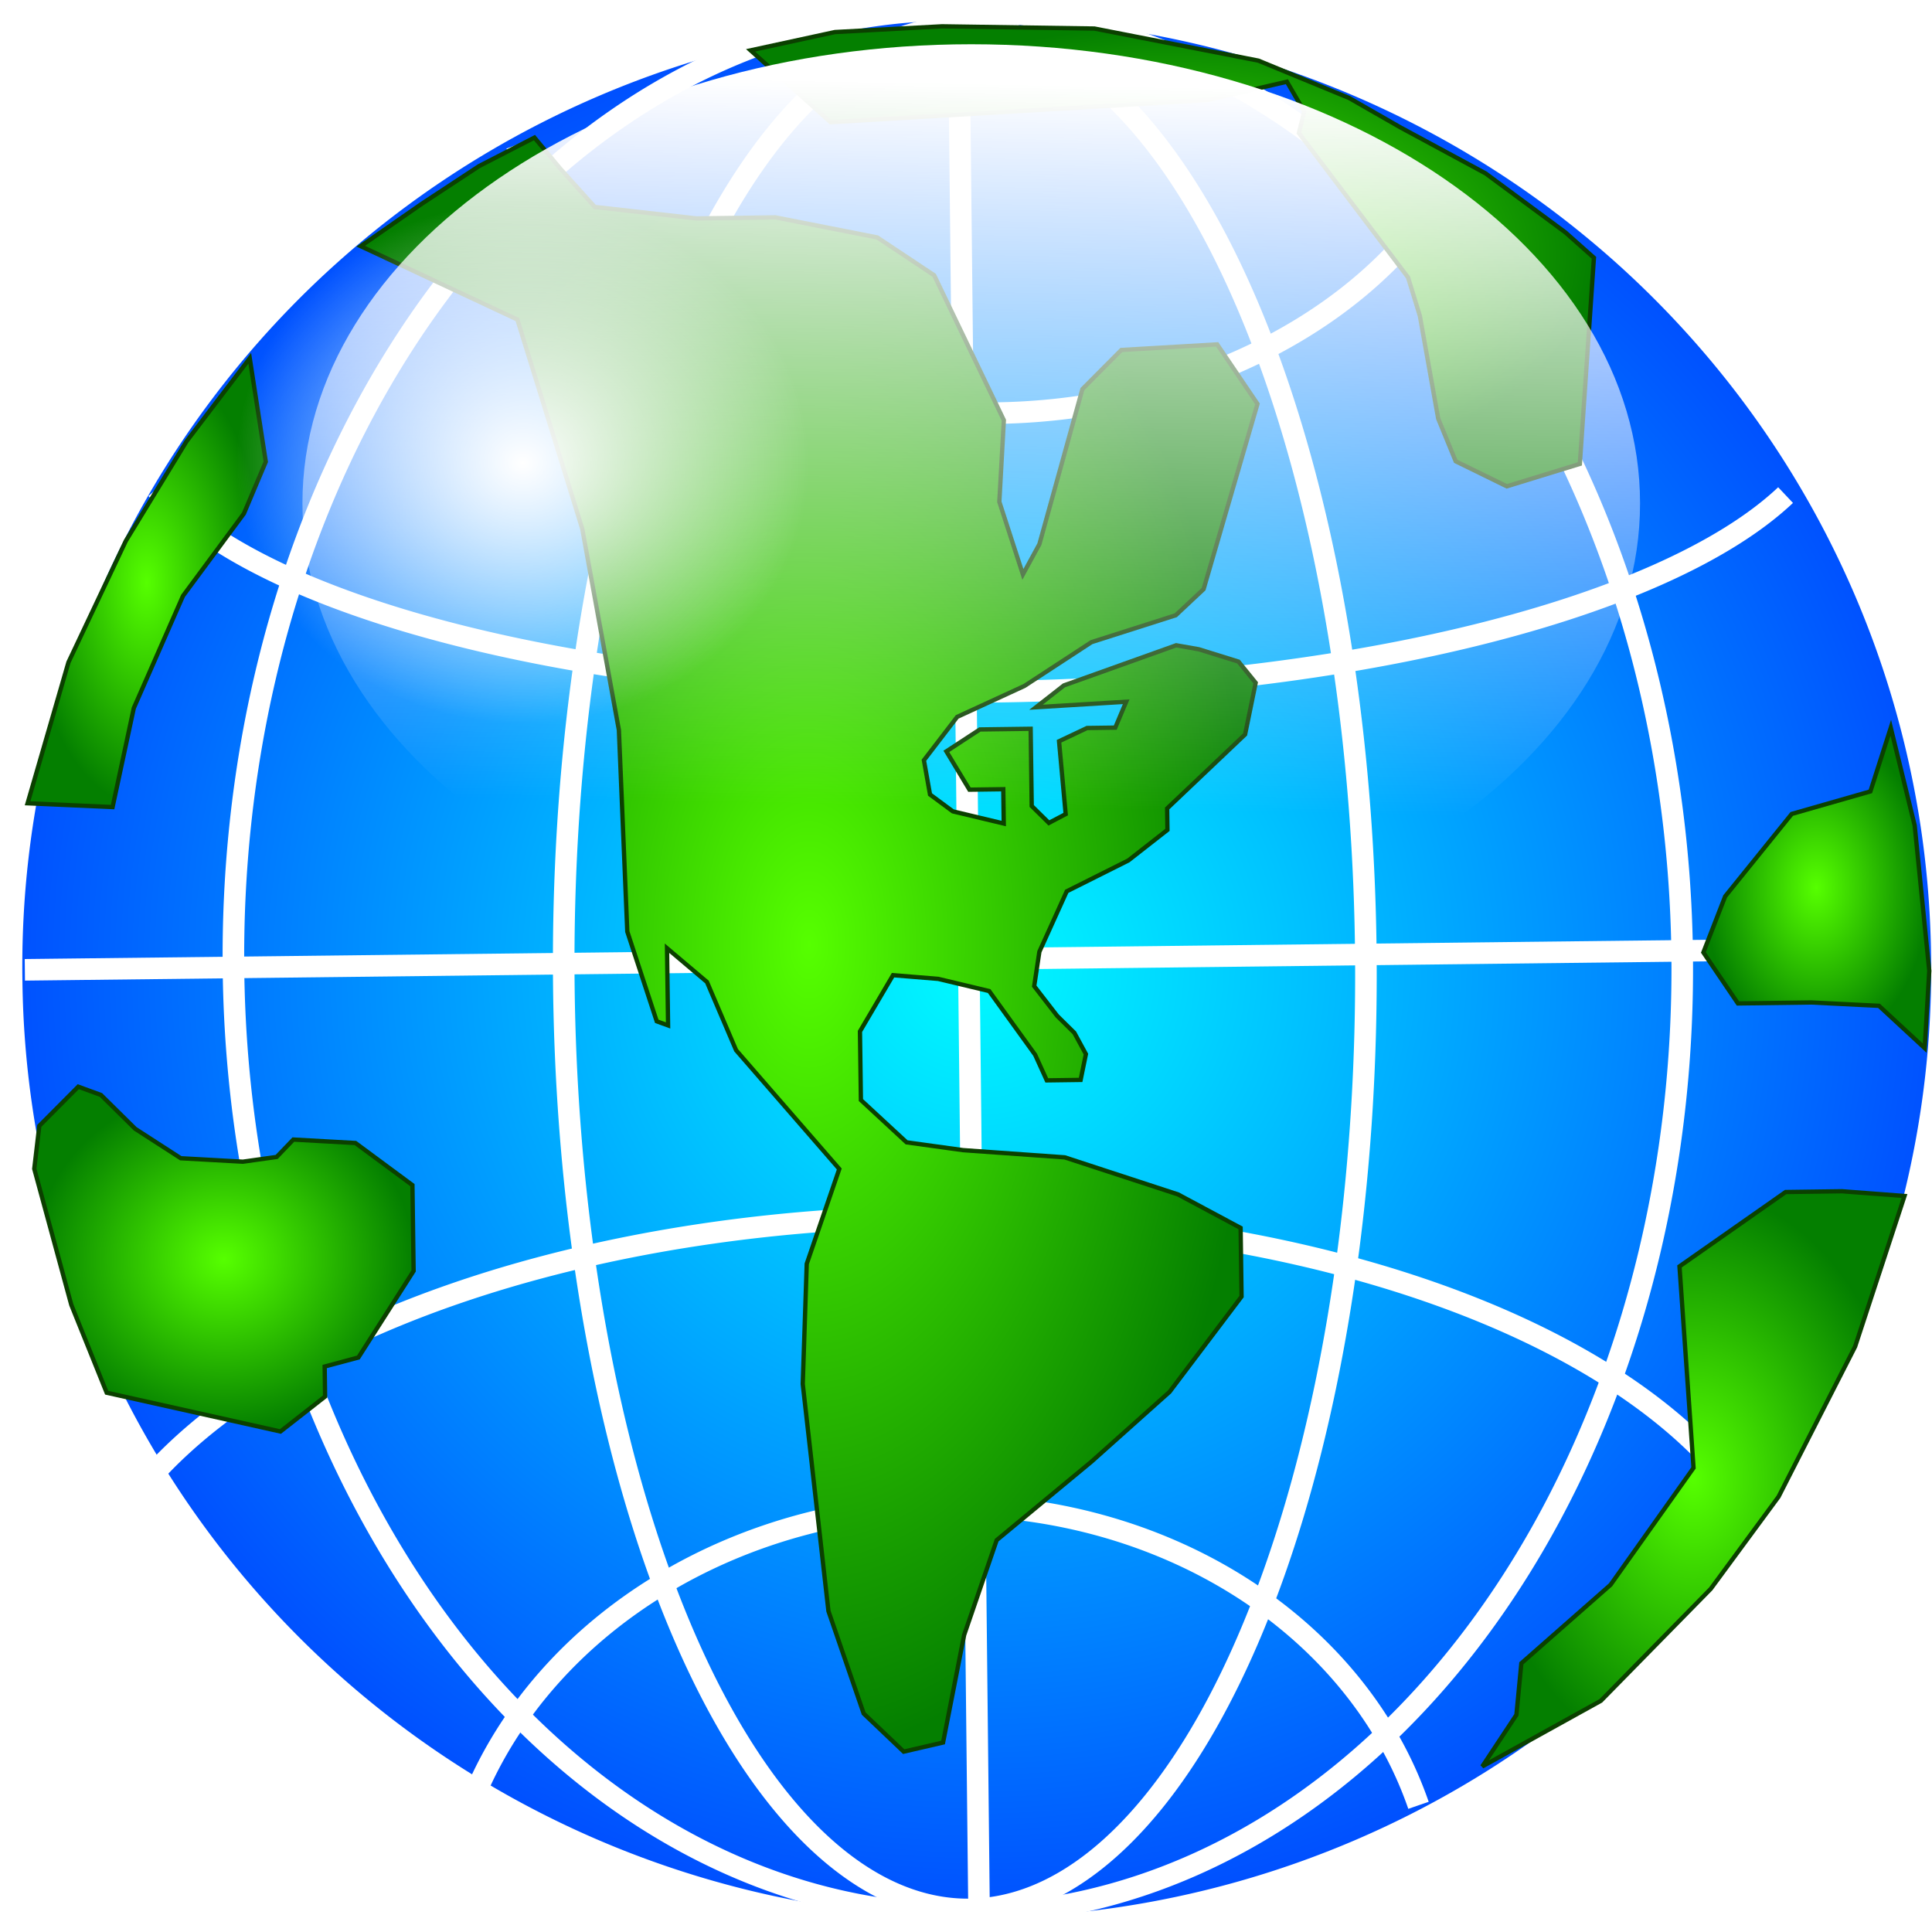
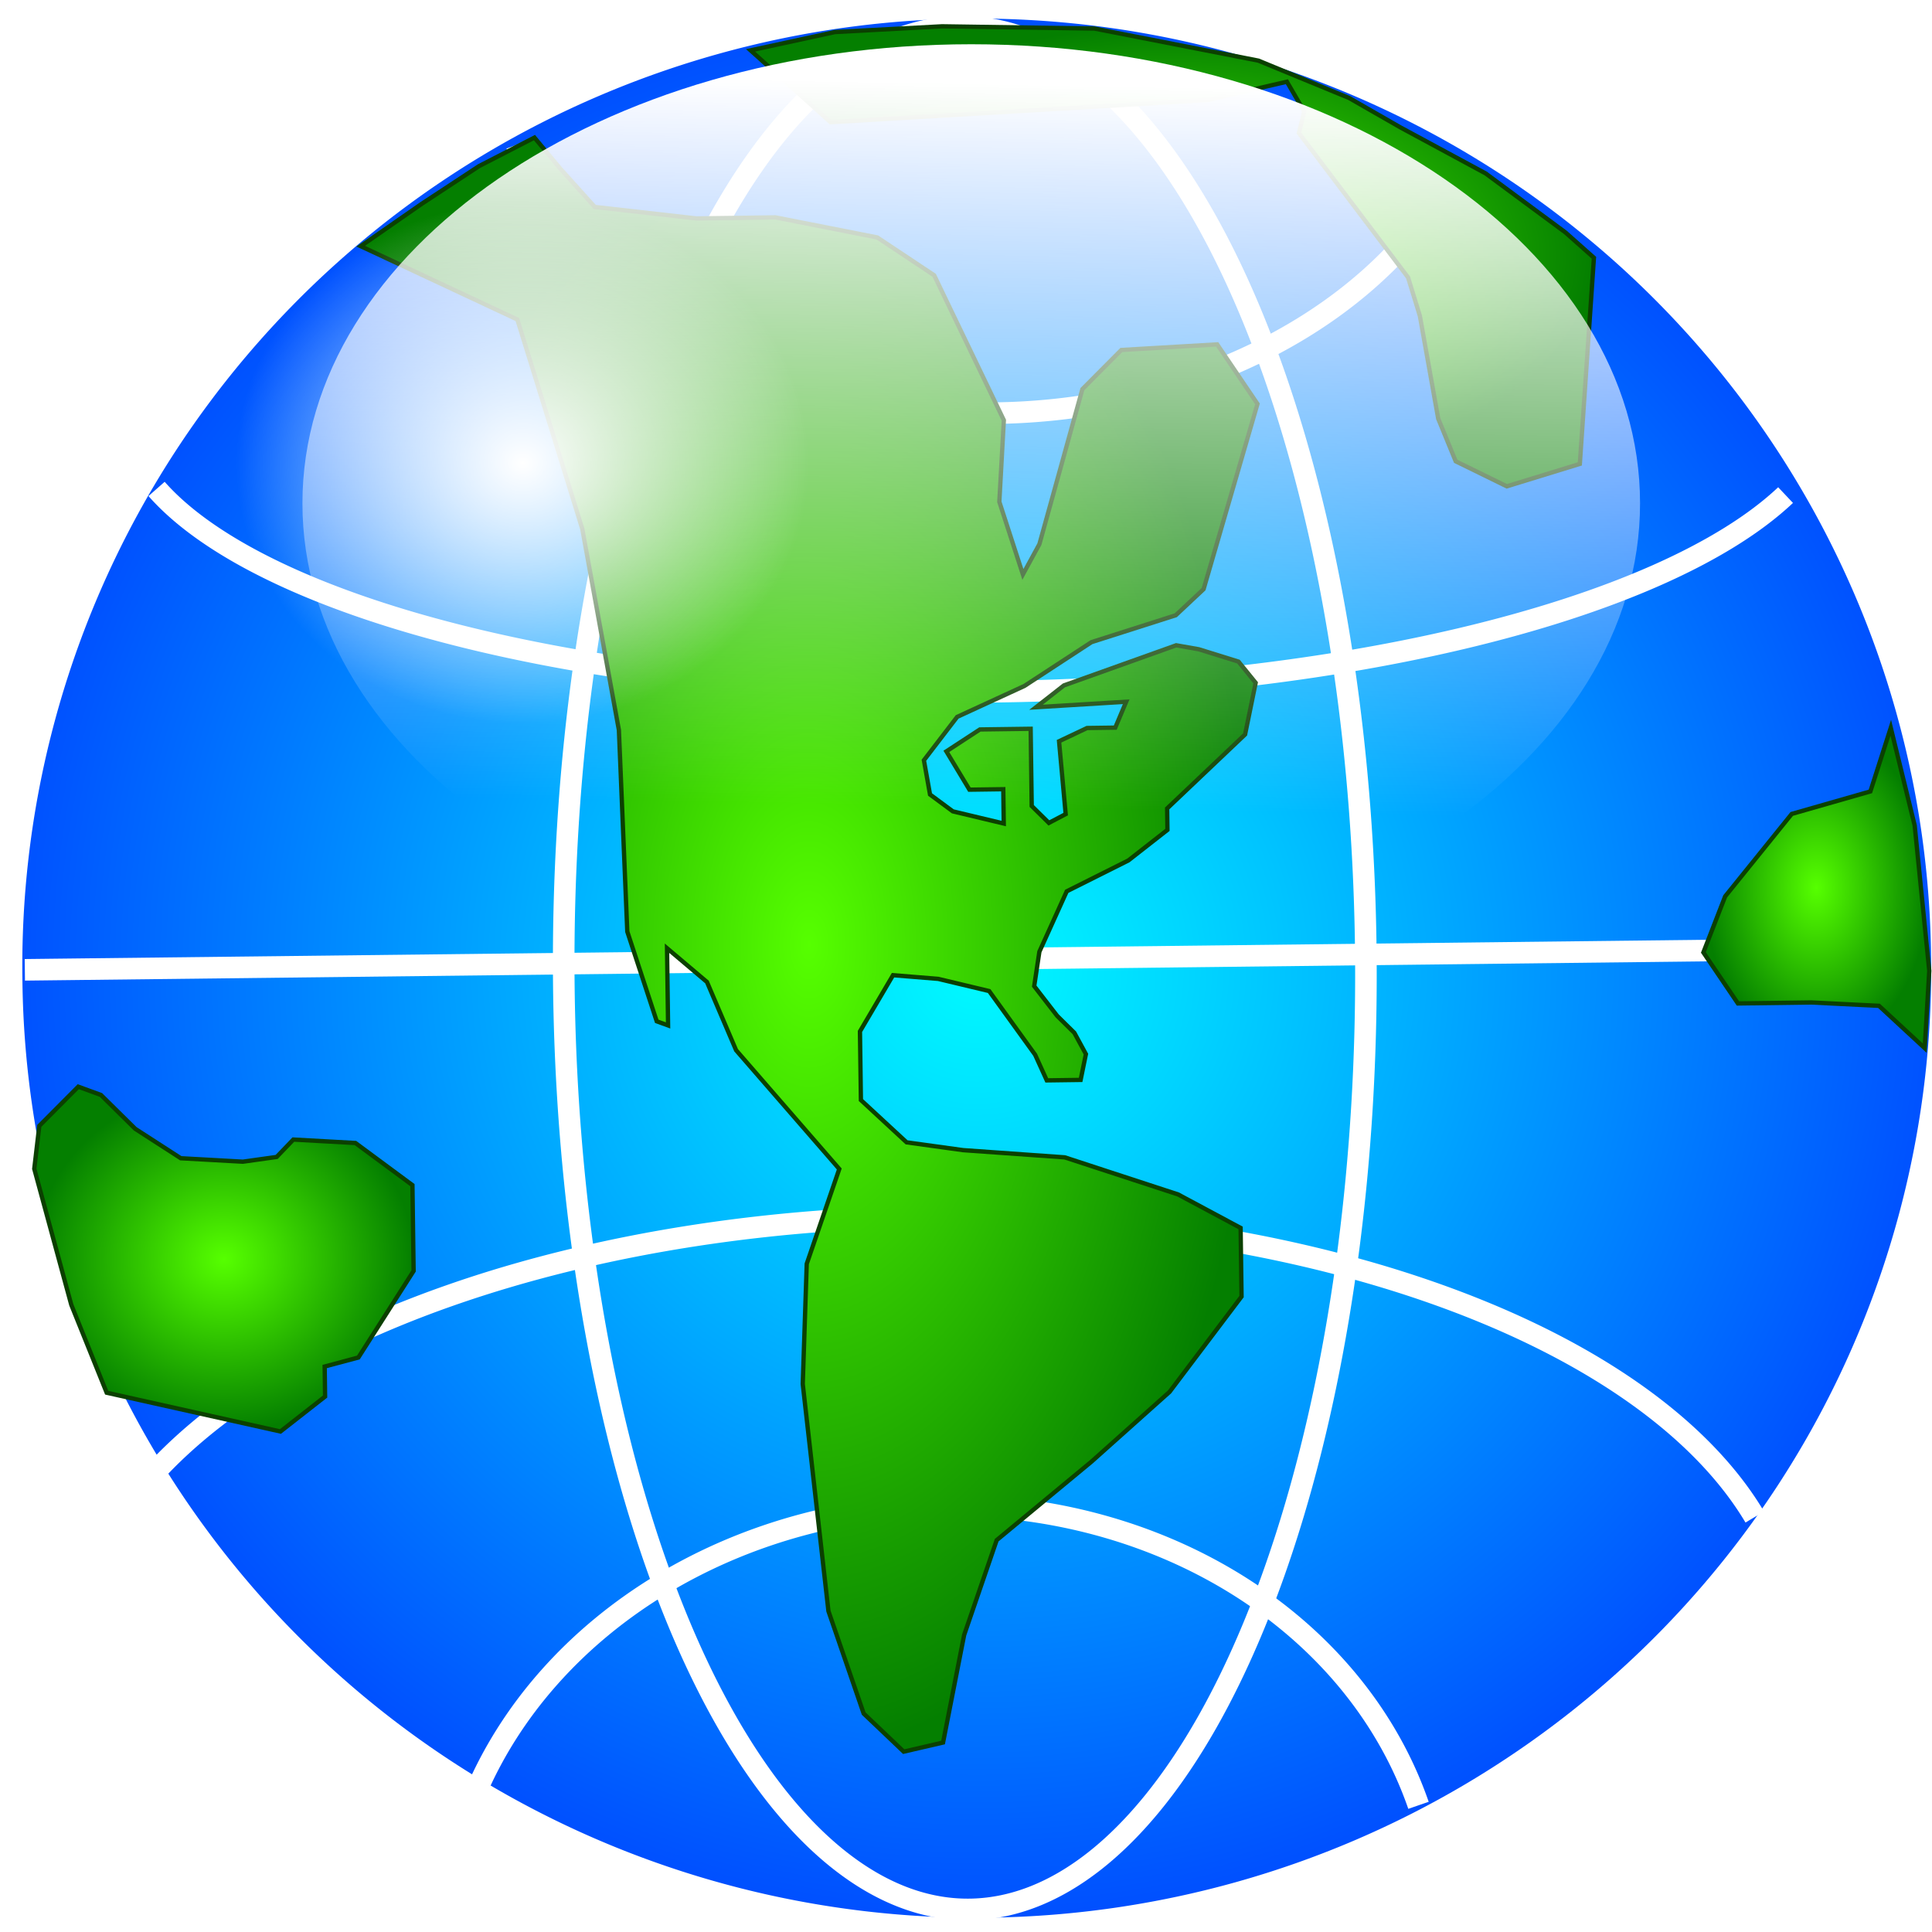
<svg xmlns="http://www.w3.org/2000/svg" xmlns:ns1="http://www.inkscape.org/namespaces/inkscape" xmlns:ns2="http://sodipodi.sourceforge.net/DTD/sodipodi-0.dtd" xmlns:xlink="http://www.w3.org/1999/xlink" width="448" height="448" id="svg4222" version="1.1" ns1:version="0.48.1 " ns2:docname="globe.svg">
  <ns2:namedview pagecolor="#ffffff" bordercolor="#666666" borderopacity="1" objecttolerance="10" gridtolerance="10" guidetolerance="10" ns1:pageopacity="0" ns1:pageshadow="2" ns1:window-width="1280" ns1:window-height="708" id="namedview4271" showgrid="false" showguides="true" ns1:guide-bbox="true" ns1:zoom="0.58705357" ns1:cx="496.76619" ns1:cy="174.23789" ns1:window-x="-4" ns1:window-y="-4" ns1:window-maximized="1" ns1:current-layer="g20562">
    <ns2:guide orientation="0,1" position="826.16,637.08" id="guide20559" />
  </ns2:namedview>
  <defs id="defs4224">
    <linearGradient id="linearGradient21409">
      <stop style="stop-color:#56ff00;stop-opacity:1;" offset="0" id="stop21411" />
      <stop style="stop-color:#047f00;stop-opacity:1;" offset="1" id="stop21413" />
    </linearGradient>
    <linearGradient id="linearGradient21373">
      <stop style="stop-color:#00fbff;stop-opacity:1;" offset="0" id="stop21375" />
      <stop style="stop-color:#004fff;stop-opacity:1;" offset="1" id="stop21377" />
    </linearGradient>
    <linearGradient id="imagebot_27">
      <stop stop-color="#ffffff" id="imagebot_42" offset="0" />
      <stop stop-color="#ffffff" stop-opacity="0" id="imagebot_41" offset="1" />
    </linearGradient>
    <linearGradient id="imagebot_29">
      <stop stop-color="#83c1ef" offset="0" id="imagebot_40" />
      <stop stop-color="#729ec0" stop-opacity="0" offset="1" id="imagebot_39" />
    </linearGradient>
    <linearGradient id="imagebot_30">
      <stop stop-color="#e2ebf3" stop-opacity="0.861" offset="0" id="imagebot_38" />
      <stop stop-color="#e2ebf3" stop-opacity="0.227" offset="1" id="imagebot_37" />
    </linearGradient>
    <linearGradient id="imagebot_31">
      <stop stop-color="#69f931" id="imagebot_36" offset="0" />
      <stop stop-color="#f1fee4" stop-opacity="0.043" id="imagebot_35" offset="1" />
    </linearGradient>
    <linearGradient id="imagebot_32">
      <stop stop-color="#588cb5" id="imagebot_34" offset="0" />
      <stop stop-color="#438cc4" id="imagebot_33" offset="1" />
    </linearGradient>
    <linearGradient y2="0.986" x2="0.511" y1="-0.002" x1="0.511" id="imagebot_24" xlink:href="#imagebot_32" />
    <radialGradient gradientUnits="userSpaceOnUse" gradientTransform="matrix(0.101,1.09,-2.056,0.19,721.022,-132.841)" r="86.902" fy="218.304" fx="305.895" cy="218.304" cx="305.895" id="imagebot_7" xlink:href="#imagebot_31" />
    <radialGradient gradientUnits="userSpaceOnUse" gradientTransform="matrix(-0.362,1.553,-2.586,-0.603,1686.779,53.041)" r="82.42" fy="428.09" fx="415.861" cy="428.09" cx="415.861" id="imagebot_5" xlink:href="#imagebot_31" />
    <radialGradient gradientUnits="userSpaceOnUse" gradientTransform="matrix(1.156,-6.1141469e-5,0,0.577,-57.463,53.393)" r="211.312" fy="404.745" fx="359.442" cy="404.745" cx="359.442" id="imagebot_19" xlink:href="#imagebot_30" />
    <radialGradient gradientTransform="matrix(0.934, 0, 0, 1, 34.368, 1.824)" gradientUnits="userSpaceOnUse" r="224.108" fy="416.937" fx="303.893" cy="416.937" cx="303.893" id="imagebot_22" xlink:href="#imagebot_29" />
    <filter id="imagebot_15" height="1.391" y="-0.195" width="1.102" x="-0.051">
      <feGaussianBlur id="imagebot_28" stdDeviation="8.9" />
    </filter>
    <radialGradient gradientUnits="userSpaceOnUse" gradientTransform="matrix(1.259,0,0,0.245,-90.988,461.03)" r="174.5" fy="610.375" fx="351.844" cy="610.375" cx="351.844" id="imagebot_14" xlink:href="#imagebot_27" />
    <filter id="imagebot_17" height="1.308" y="-0.154" width="1.137" x="-0.069">
      <feGaussianBlur id="imagebot_26" stdDeviation="14.527" />
    </filter>
    <linearGradient id="linearGradient4045-7-1-3-6-6-5-8-0-9">
      <stop id="stop4047-8-4-4-0-6-0-8-9-4" style="stop-color:#fdf389;stop-opacity:1" offset="0" />
      <stop id="stop4049-2-2-1-2-2-4-1-4-6" style="stop-color:#f4ea81;stop-opacity:1" offset="1" />
    </linearGradient>
    <filter color-interpolation-filters="sRGB" id="filter5257-8-1-7-4-4-0">
      <feGaussianBlur id="feGaussianBlur5259-6-7-9-0-9-4" stdDeviation="1.23" />
    </filter>
    <radialGradient ns1:collect="always" xlink:href="#linearGradient21373" id="radialGradient21379" cx="435.714" cy="386.648" fx="435.714" fy="386.648" r="246.959" gradientTransform="matrix(1.008,1.3372733e-4,-9.9854281e-5,1.281,-3.28,-108.797)" gradientUnits="userSpaceOnUse" />
    <radialGradient ns1:collect="always" xlink:href="#linearGradient21409" id="radialGradient21415" cx="715.818" cy="221.403" fx="715.818" fy="221.403" r="343.436" gradientTransform="matrix(1,0,0,0.915,0,18.806)" gradientUnits="userSpaceOnUse" />
    <linearGradient ns1:collect="always" xlink:href="#imagebot_27" id="linearGradient21509" x1="249.551" y1="39.901" x2="246.419" y2="180.94" gradientUnits="userSpaceOnUse" />
    <radialGradient ns1:collect="always" xlink:href="#linearGradient21409" id="radialGradient21638" gradientUnits="userSpaceOnUse" gradientTransform="matrix(1,0,0,0.909,0,29.44)" cx="-363.874" cy="323.215" fx="-363.874" fy="323.215" r="68.51" />
    <radialGradient ns1:collect="always" xlink:href="#linearGradient21409" id="radialGradient21640" gradientUnits="userSpaceOnUse" gradientTransform="matrix(1,0,0,1.884,0,-69.754)" cx="-391.775" cy="78.897" fx="-391.775" fy="78.897" r="43.02" />
    <radialGradient ns1:collect="always" xlink:href="#linearGradient21409" id="radialGradient21642" gradientUnits="userSpaceOnUse" gradientTransform="matrix(1,0,0,1.362,0,-145.855)" cx="166.877" cy="402.594" fx="166.877" fy="402.594" r="76.254" />
    <radialGradient ns1:collect="always" xlink:href="#linearGradient21409" id="radialGradient21644" gradientUnits="userSpaceOnUse" gradientTransform="matrix(1,0,0,0.545,0,-17.716)" cx="-21.352" cy="-38.977" fx="-21.352" fy="-38.977" r="152.308" />
    <radialGradient ns1:collect="always" xlink:href="#linearGradient21409" id="radialGradient21646" gradientUnits="userSpaceOnUse" gradientTransform="matrix(1,0,0,1.418,0,-79.087)" cx="211.28" cy="189.162" fx="211.28" fy="189.162" r="40.796" />
    <radialGradient ns1:collect="always" xlink:href="#linearGradient21409" id="radialGradient21648" gradientUnits="userSpaceOnUse" gradientTransform="matrix(1,0,0,1.8,0,-167.681)" cx="-152.518" cy="209.628" fx="-152.518" fy="209.628" r="161.951" />
    <radialGradient ns1:collect="always" xlink:href="#linearGradient21409-8" id="radialGradient21638-8" gradientUnits="userSpaceOnUse" gradientTransform="matrix(1,0,0,0.909,0,29.44)" cx="-363.874" cy="323.215" fx="-363.874" fy="323.215" r="68.51" />
    <linearGradient id="linearGradient21409-8">
      <stop style="stop-color:#56ff00;stop-opacity:1;" offset="0" id="stop21411-1" />
      <stop style="stop-color:#047f00;stop-opacity:1;" offset="1" id="stop21413-2" />
    </linearGradient>
    <radialGradient ns1:collect="always" xlink:href="#linearGradient21409-8" id="radialGradient21640-1" gradientUnits="userSpaceOnUse" gradientTransform="matrix(1,0,0,1.884,0,-69.754)" cx="-391.775" cy="78.897" fx="-391.775" fy="78.897" r="43.02" />
    <linearGradient id="linearGradient21759">
      <stop style="stop-color:#56ff00;stop-opacity:1;" offset="0" id="stop21761" />
      <stop style="stop-color:#047f00;stop-opacity:1;" offset="1" id="stop21763" />
    </linearGradient>
    <radialGradient ns1:collect="always" xlink:href="#linearGradient21409-8" id="radialGradient21642-4" gradientUnits="userSpaceOnUse" gradientTransform="matrix(1,0,0,1.362,0,-145.855)" cx="166.877" cy="402.594" fx="166.877" fy="402.594" r="76.254" />
    <linearGradient id="linearGradient21766">
      <stop style="stop-color:#56ff00;stop-opacity:1;" offset="0" id="stop21768" />
      <stop style="stop-color:#047f00;stop-opacity:1;" offset="1" id="stop21770" />
    </linearGradient>
    <radialGradient ns1:collect="always" xlink:href="#linearGradient21409-8" id="radialGradient21644-9" gradientUnits="userSpaceOnUse" gradientTransform="matrix(1,0,0,0.545,0,-17.716)" cx="-21.352" cy="-38.977" fx="-21.352" fy="-38.977" r="152.308" />
    <linearGradient id="linearGradient21773">
      <stop style="stop-color:#56ff00;stop-opacity:1;" offset="0" id="stop21775" />
      <stop style="stop-color:#047f00;stop-opacity:1;" offset="1" id="stop21777" />
    </linearGradient>
    <radialGradient ns1:collect="always" xlink:href="#linearGradient21409-8" id="radialGradient21646-8" gradientUnits="userSpaceOnUse" gradientTransform="matrix(1,0,0,1.418,0,-79.087)" cx="211.28" cy="189.162" fx="211.28" fy="189.162" r="40.796" />
    <linearGradient id="linearGradient21780">
      <stop style="stop-color:#56ff00;stop-opacity:1;" offset="0" id="stop21782" />
      <stop style="stop-color:#047f00;stop-opacity:1;" offset="1" id="stop21784" />
    </linearGradient>
    <radialGradient ns1:collect="always" xlink:href="#linearGradient21409-8" id="radialGradient21648-2" gradientUnits="userSpaceOnUse" gradientTransform="matrix(1,0,0,1.8,0,-167.681)" cx="-152.518" cy="209.628" fx="-152.518" fy="209.628" r="161.951" />
    <linearGradient id="linearGradient21787">
      <stop style="stop-color:#56ff00;stop-opacity:1;" offset="0" id="stop21789" />
      <stop style="stop-color:#047f00;stop-opacity:1;" offset="1" id="stop21791" />
    </linearGradient>
    <radialGradient r="161.951" fy="209.628" fx="-152.518" cy="209.628" cx="-152.518" gradientTransform="matrix(1,0,0,1.8,0,-167.681)" gradientUnits="userSpaceOnUse" id="radialGradient21800" xlink:href="#linearGradient21409-8" ns1:collect="always" />
    <linearGradient ns1:collect="always" xlink:href="#imagebot_27-5" id="linearGradient21509-4" x1="249.551" y1="39.901" x2="246.419" y2="180.94" gradientUnits="userSpaceOnUse" />
    <linearGradient id="imagebot_27-5">
      <stop stop-color="#ffffff" id="imagebot_42-2" offset="0" />
      <stop stop-color="#ffffff" stop-opacity="0" id="imagebot_41-9" offset="1" />
    </linearGradient>
    <linearGradient y2="180.94" x2="246.419" y1="39.901" x1="249.551" gradientUnits="userSpaceOnUse" id="linearGradient21886" xlink:href="#imagebot_27-5" ns1:collect="always" />
    <linearGradient y2="180.94" x2="246.419" y1="39.901" x1="249.551" gradientUnits="userSpaceOnUse" id="linearGradient21886-9" xlink:href="#imagebot_27-5-8" ns1:collect="always" />
    <linearGradient id="imagebot_27-5-8">
      <stop stop-color="#ffffff" id="imagebot_42-2-3" offset="0" />
      <stop stop-color="#ffffff" stop-opacity="0" id="imagebot_41-9-8" offset="1" />
    </linearGradient>
    <radialGradient ns1:collect="always" xlink:href="#imagebot_27-5-8" id="radialGradient21939" cx="249.551" cy="121.795" fx="249.551" fy="121.795" r="106.464" gradientTransform="matrix(1,0,0,0.84,0,19.487)" gradientUnits="userSpaceOnUse" />
    <linearGradient ns1:collect="always" xlink:href="#imagebot_27-5" id="linearGradient21945" gradientUnits="userSpaceOnUse" x1="249.551" y1="39.901" x2="246.419" y2="180.94" />
    <radialGradient ns1:collect="always" xlink:href="#imagebot_27-5-8" id="radialGradient21947" gradientUnits="userSpaceOnUse" gradientTransform="matrix(1,0,0,0.84,0,19.487)" cx="249.551" cy="121.795" fx="249.551" fy="121.795" r="106.464" />
  </defs>
  <g id="g20562" transform="matrix(0.642,0,0,0.642,-232.051,65.566)">
    <g id="g21949">
      <path style="fill:url(#radialGradient21379);fill-opacity:1;fill-rule:evenodd;stroke:none;filter:url(#filter5257-8-1-7-4-4-0)" id="path3769-4-1-5" transform="matrix(1.411,-0.019,0.015,1.089,93.643,-165.226)" d="m 680,386.648 a 244.286,314.286 0 1 1 -488.571,0 244.286,314.286 0 1 1 488.571,0 z" ns1:connector-curvature="0" />
      <g style="stroke-width:7.792;stroke-miterlimit:4;stroke-dasharray:none" id="g21734">
-         <path ns1:connector-curvature="0" d="m 707.749,-91.564 7.396,686.395" id="path3902-8-1-7" style="fill:none;stroke:#ffffff;stroke-width:7.792;stroke-linecap:butt;stroke-linejoin:miter;stroke-miterlimit:4;stroke-opacity:1;stroke-dasharray:none" />
        <path ns1:connector-curvature="0" d="m 370.428,248.164 682.282,-7.822" id="path3906-2-6-6" style="fill:none;stroke:#ffffff;stroke-width:7.792;stroke-linecap:butt;stroke-linejoin:miter;stroke-miterlimit:4;stroke-opacity:1;stroke-dasharray:none" />
        <path ns1:connector-curvature="0" d="m 854.788,243.968 a 339.995,144.873 89.787 1 1 -289.711,7.162 339.995,144.873 89.787 0 1 289.711,-7.162 z" id="path3908-1-5-8-8" style="fill:none;stroke:#ffffff;stroke-width:7.792;stroke-linecap:butt;stroke-miterlimit:4;stroke-opacity:1;stroke-dasharray:none" />
        <path ns1:connector-curvature="0" d="m 532.705,546.648 a 155.139,179.701 86.52 0 1 341.09,3.288" id="path3948-5-3-7" style="fill:none;stroke:#ffffff;stroke-width:7.792;stroke-linecap:butt;stroke-miterlimit:4;stroke-opacity:1;stroke-dasharray:none" />
-         <path ns1:connector-curvature="0" d="m 969.024,241.86 a 343.984,261.641 89.261 1 1 -523.232,7.246 343.984,261.641 89.261 0 1 523.232,-7.246 z" id="path3908-1-5-8-8-3" style="fill:none;stroke:#ffffff;stroke-width:7.792;stroke-linecap:butt;stroke-miterlimit:4;stroke-opacity:1;stroke-dasharray:none" />
+         <path ns1:connector-curvature="0" d="m 969.024,241.86 z" id="path3908-1-5-8-8-3" style="fill:none;stroke:#ffffff;stroke-width:7.792;stroke-linecap:butt;stroke-miterlimit:4;stroke-opacity:1;stroke-dasharray:none" />
        <path ns1:connector-curvature="0" d="m 406.867,442.507 a 155.475,309.857 89.313 0 1 588.382,3.294" id="path3948-5-3-7-2" style="fill:none;stroke:#ffffff;stroke-width:7.792;stroke-linecap:butt;stroke-miterlimit:4;stroke-opacity:1;stroke-dasharray:none" />
        <path ns1:connector-curvature="0" d="M 1006.384,76.694 A 105.015,309.847 89.608 0 1 418.002,74.469" id="path3948-5-3-7-2-4" style="fill:none;stroke:#ffffff;stroke-width:7.792;stroke-linecap:butt;stroke-miterlimit:4;stroke-opacity:1;stroke-dasharray:none" />
        <path ns1:connector-curvature="0" d="m 889.065,-44.415 a 137.038,179.669 88.387 0 1 -341.051,-5.423" id="path3948-5-3-7-5" style="fill:none;stroke:#ffffff;stroke-width:7.792;stroke-linecap:butt;stroke-miterlimit:4;stroke-opacity:1;stroke-dasharray:none" />
      </g>
      <g style="stroke:#0b4000;stroke-width:1.558;stroke-miterlimit:4;stroke-opacity:1;stroke-dasharray:none" transform="translate(806.207,29.426)" id="g21471">
        <path ns1:connector-curvature="0" d="m -406.225,371.48 62.758,14.005 16.127,-12.616 -0.149,-10.846 12.18,-3.264 19.945,-31.265 -0.426,-30.989 -20.584,-15.218 -22.43,-1.246 -6.026,6.281 -12.201,1.715 -22.43,-1.246 -16.446,-10.625 -12.393,-12.23 -8.191,-2.989 -14.068,14.138 -1.824,15.522 13.374,49.128 z" id="path4279-1-0-0" style="fill:url(#radialGradient21638-8);fill-opacity:1;fill-rule:evenodd;stroke:#0b4000;stroke-width:1.558;stroke-miterlimit:4;stroke-opacity:1;stroke-dasharray:none" />
-         <path ns1:connector-curvature="0" d="m -434.795,158.581 30.705,1.37 7.658,-35.748 17.78,-40.534 22.003,-29.743 7.893,-18.704 -5.793,-37.381 -22.833,30.02 -21.918,35.941 -20.729,43.845 z" id="path4281-5-1-9" style="fill:url(#radialGradient21640-1);fill-opacity:1;fill-rule:evenodd;stroke:#0b4000;stroke-width:1.558;stroke-miterlimit:4;stroke-opacity:1;stroke-dasharray:none" />
-         <path ns2:nodetypes="cccccccccccccc" ns1:connector-curvature="0" d="m 90.623,506.474 12.336,-18.648 1.781,-18.621 32.21,-28.331 29.982,-42.249 -5.076,-72.769 38.343,-26.865 20.371,-0.276 22.56,1.714 -17.837,54.388 -27.656,54.239 -24.487,33.268 -39.7,40.439 z" id="path4283-2-2-5" style="fill:url(#radialGradient21642-4);fill-opacity:1;fill-rule:evenodd;stroke:#0b4000;stroke-width:1.558;stroke-miterlimit:4;stroke-opacity:1;stroke-dasharray:none" />
        <path ns1:connector-curvature="0" d="m -173.66,-113.37 28.882,25.954 136.402,-8.046 28.434,-6.584 6.26,10.763 -1.931,7.775 39.43,52.157 4.266,13.89 6.623,37.104 6.324,15.412 18.462,9.048 26.376,-8.106 5.089,-74.456 -10.313,-9.159 -28.818,-21.306 -30.791,-16.63 -18.483,-10.598 -32.786,-13.503 -59.247,-11.595 -55.023,-0.804 -38.684,2.074 z" id="path4285-7-6-8" style="fill:url(#radialGradient21644-9);fill-opacity:1;fill-rule:evenodd;stroke:#0b4000;stroke-width:1.558;stroke-miterlimit:4;stroke-opacity:1;stroke-dasharray:none" />
        <path ns1:connector-curvature="0" d="m 250.422,247.014 -16.51,-15.274 -24.467,-1.218 -26.483,0.359 -12.478,-18.428 7.872,-20.253 24.041,-29.77 28.413,-8.133 7.361,-22.986 8.635,35.277 5.27,52.509 z" id="path4289-6-0-9" style="fill:url(#radialGradient21646-8);fill-opacity:1;fill-rule:evenodd;stroke:#0b4000;stroke-width:1.558;stroke-miterlimit:4;stroke-opacity:1;stroke-dasharray:none" />
        <path ns1:connector-curvature="0" d="m -314.468,-42.633 56.57,26.487 23.452,75.619 13.224,72.658 3.038,72.796 10.633,32.4 4.096,1.494 -0.383,-27.89 14.43,12.202 10.526,24.653 37.265,42.888 -11.754,34.253 -1.441,43.412 9.278,82.01 12.734,37.021 14.452,13.752 14.217,-3.292 7.616,-38.846 11.754,-34.253 34.248,-28.359 28.179,-25.177 26.014,-34.446 -0.341,-24.791 -22.579,-12.092 -40.934,-13.393 -36.711,-2.602 -20.414,-2.823 -16.51,-15.274 -0.341,-24.791 11.946,-20.308 16.318,1.329 18.398,4.4 16.617,23.021 4.202,9.241 12.223,-0.166 1.909,-9.324 -4.181,-7.692 -6.197,-6.115 -8.298,-10.736 1.867,-12.423 9.887,-21.83 22.259,-11.15 14.111,-11.039 -0.107,-7.747 28.157,-26.727 3.819,-18.648 -6.218,-7.664 -14.324,-4.455 -8.17,-1.439 -40.551,14.497 -10.079,7.885 32.573,-1.991 -3.946,9.352 -10.186,0.138 -10.122,4.786 2.399,26.313 -6.069,3.182 -6.197,-6.115 -0.383,-27.89 -18.334,0.248 -12.116,7.913 8.34,13.835 12.223,-0.166 0.17,12.396 -18.398,-4.4 -8.234,-6.087 -2.208,-12.368 12.01,-15.66 24.296,-11.177 24.232,-15.826 30.429,-9.711 10.058,-9.435 19.455,-66.902 -14.558,-21.499 -34.61,2.019 -14.068,14.138 -15.53,56.001 -5.962,10.929 -8.511,-26.23 1.632,-29.467 -25.17,-52.35 -20.563,-13.669 -36.775,-7.251 -28.52,0.386 -36.732,-4.152 -12.414,-13.779 -9.375,-11.269 -20.007,10.305 -20.682,13.602 z" id="path4291-1-5-0" style="fill:url(#radialGradient21800);fill-opacity:1;fill-rule:evenodd;stroke:#0b4000;stroke-width:1.558;stroke-miterlimit:4;stroke-opacity:1;stroke-dasharray:none" />
      </g>
      <g transform="translate(0,-5.308)" id="g21941">
        <path ns2:type="arc" style="fill:url(#linearGradient21945);fill-opacity:1;fill-rule:evenodd;stroke:none" id="path21491" ns2:cx="249.55133" ns2:cy="121.79468" ns2:rx="106.46387" ns2:ry="89.429657" d="m 356.015,121.795 c 0,49.391 -47.666,89.43 -106.464,89.43 -58.798,0 -106.464,-40.039 -106.464,-89.43 0,-49.391 47.666,-89.43 106.464,-89.43 58.798,0 106.464,40.039 106.464,89.43 z" transform="matrix(2.269,0,0,1.854,146.022,-140.842)" />
        <path ns2:type="arc" style="fill:url(#radialGradient21947);fill-opacity:1;fill-rule:evenodd;stroke:none" id="path21491-6" ns2:cx="249.55133" ns2:cy="121.79468" ns2:rx="106.46387" ns2:ry="89.429657" d="m 356.015,121.795 c 0,49.391 -47.666,89.43 -106.464,89.43 -58.798,0 -106.464,-40.039 -106.464,-89.43 0,-49.391 47.666,-89.43 106.464,-89.43 58.798,0 106.464,40.039 106.464,89.43 z" transform="matrix(0.972,0,0,1.053,307.691,-57.847)" />
      </g>
    </g>
  </g>
</svg>